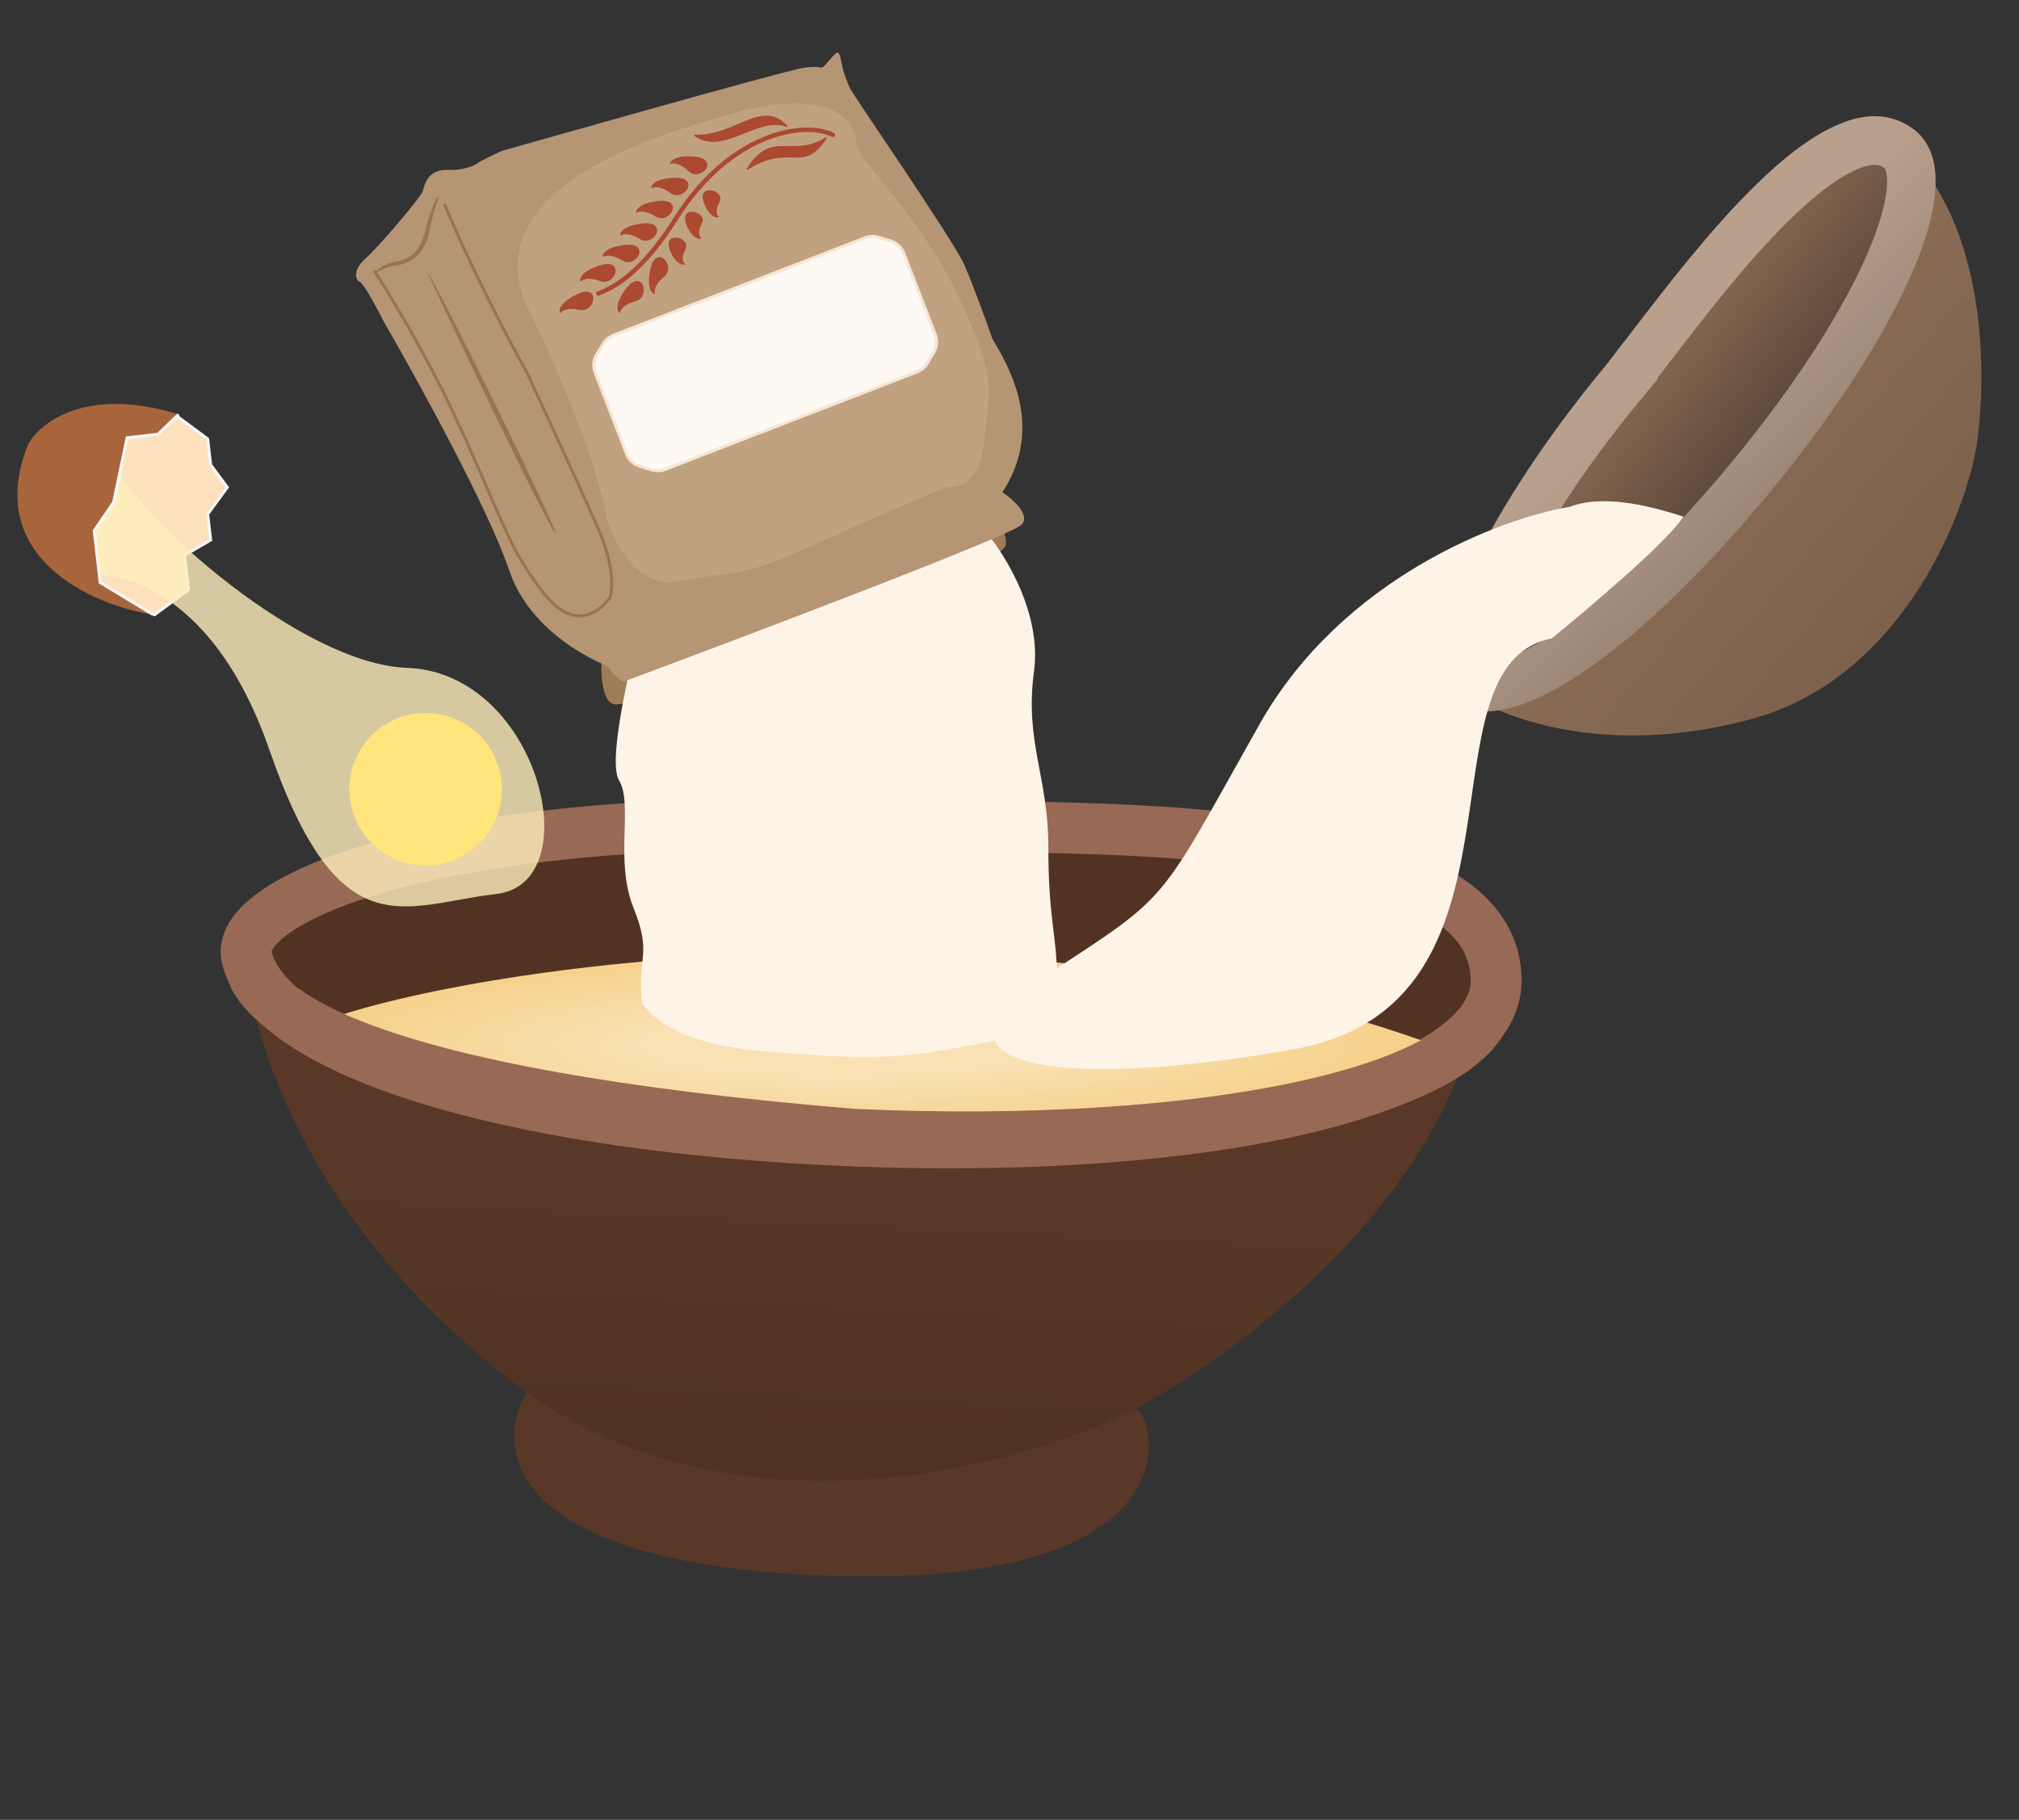
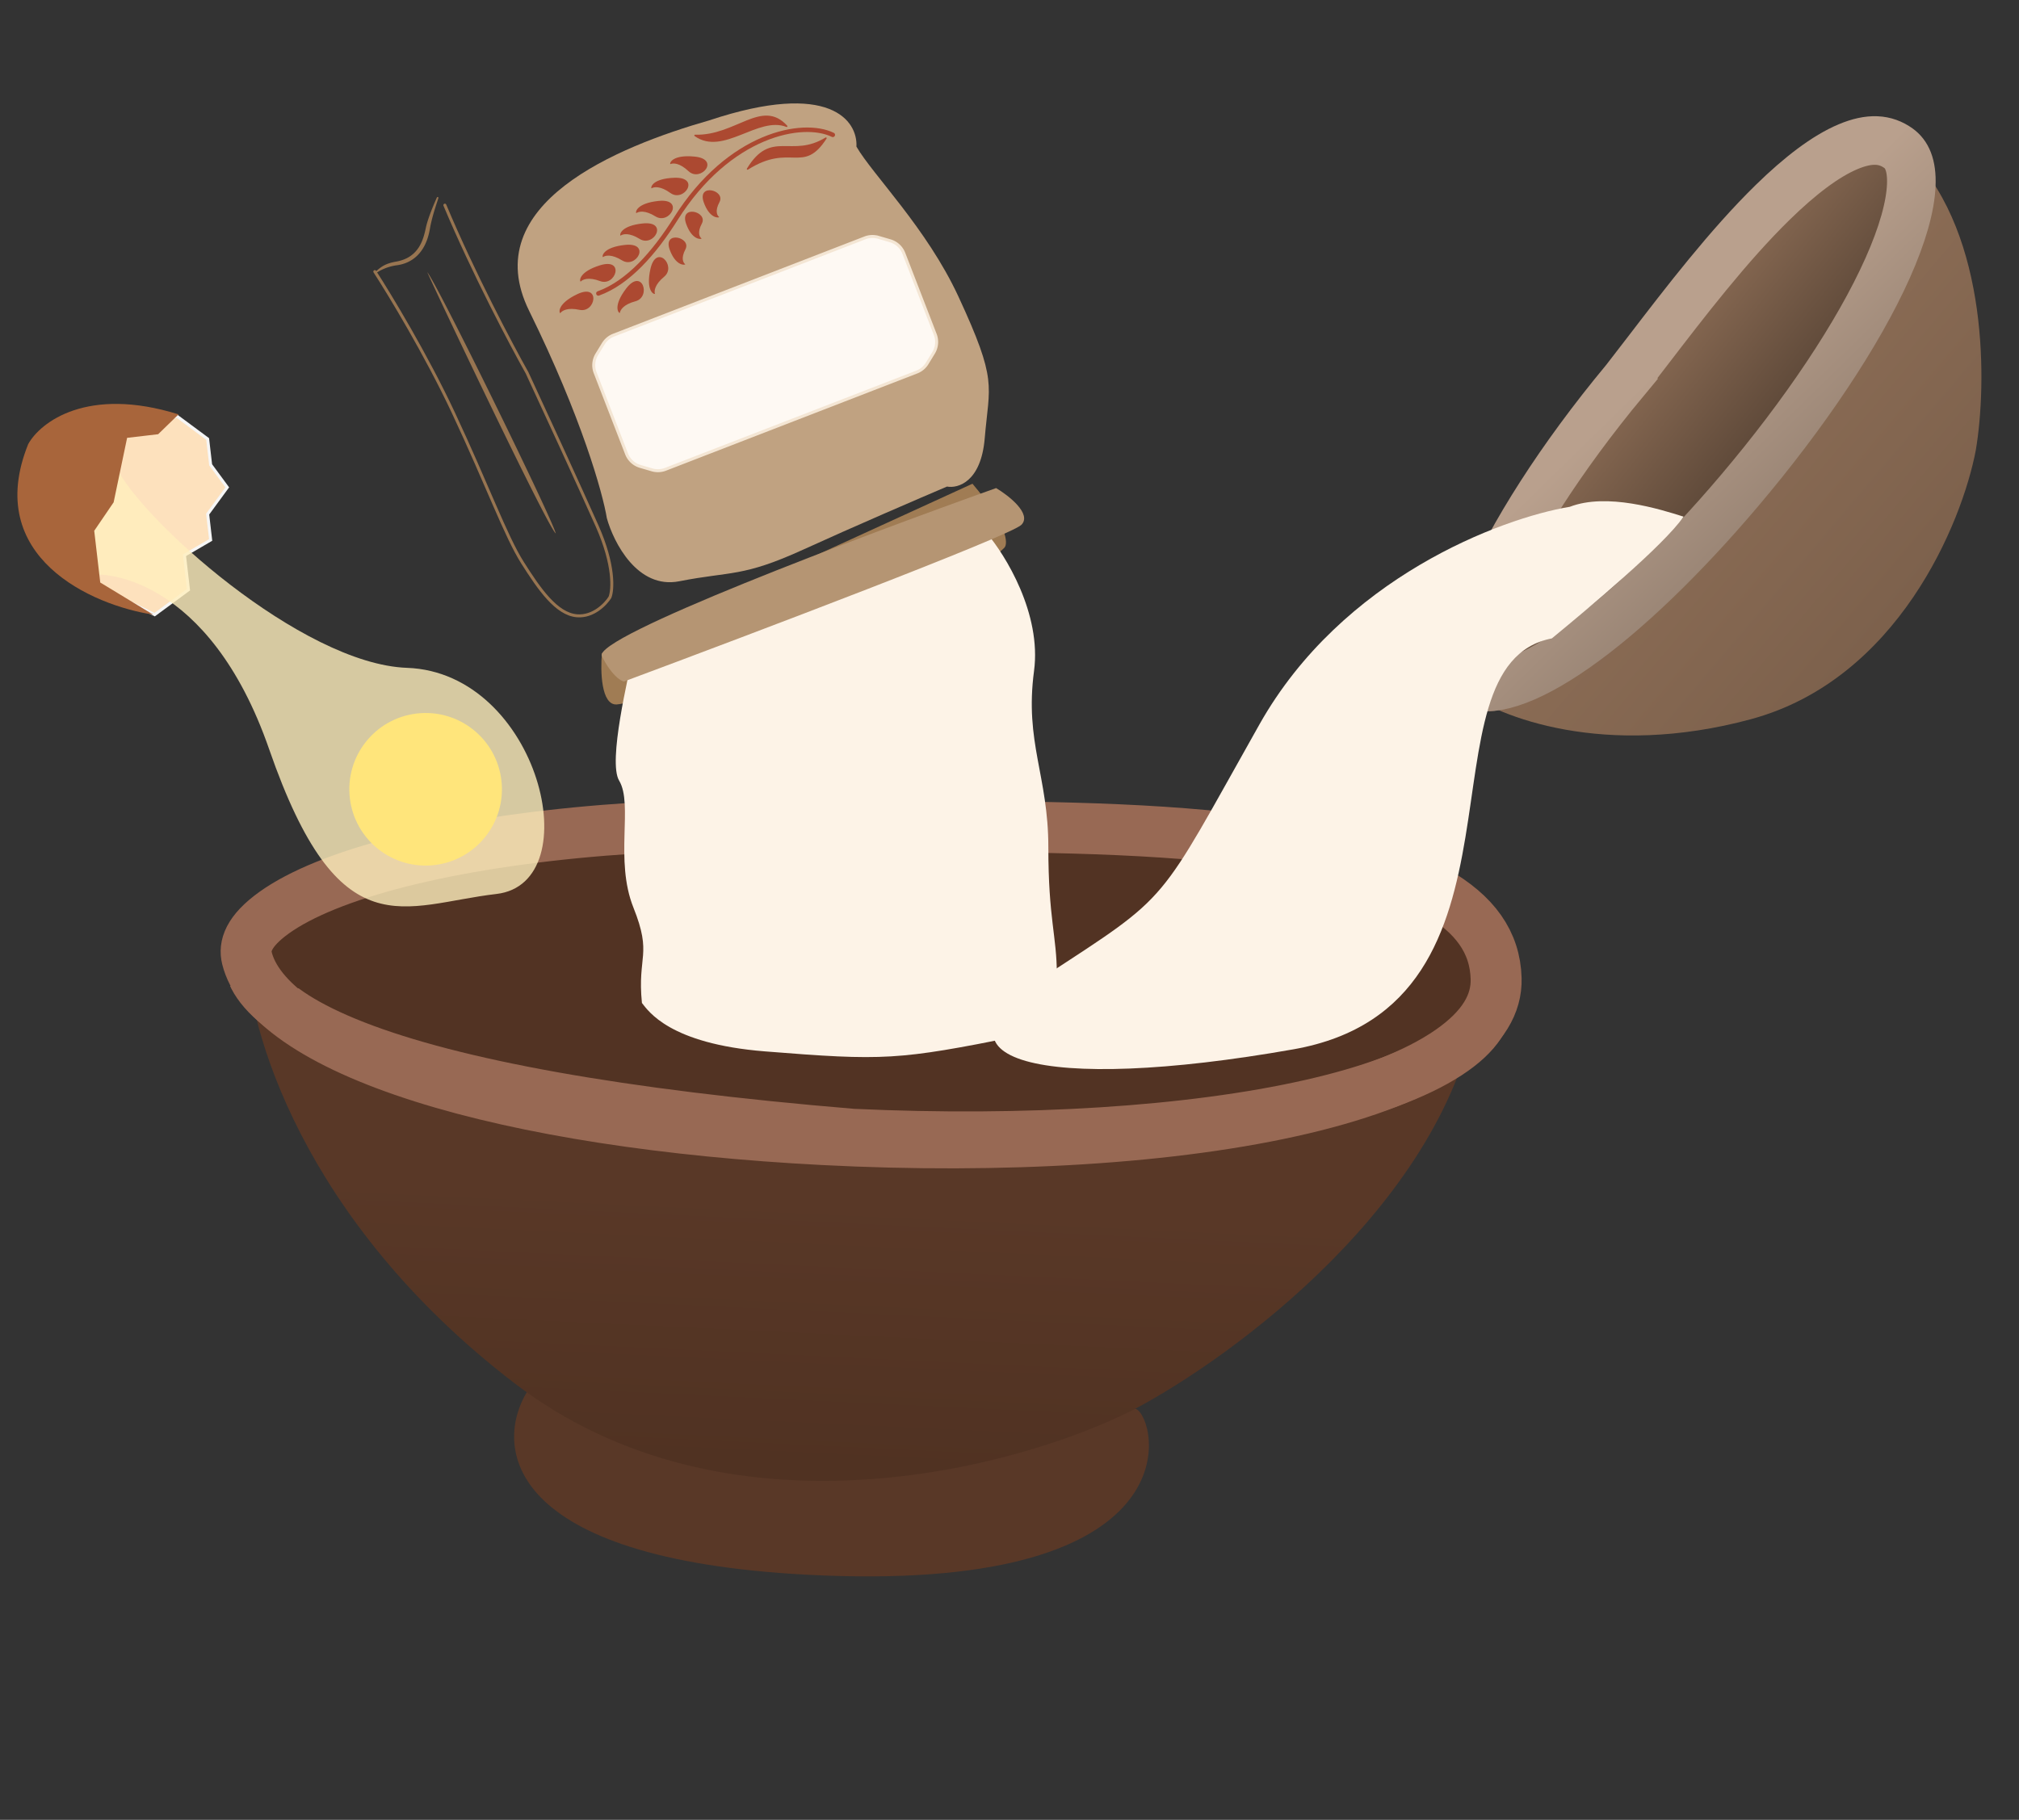
<svg xmlns="http://www.w3.org/2000/svg" width="264" height="238" fill="none">
  <rect width="100%" height="100%" fill="#333333" stroke="none" />
  <path d="M105.513 205.944c-39.617-2.086-40.908-16.816-36.601-23.92 25.648-.078 77.531.291 79.877 2.389 2.932 2.623 6.246 24.139-43.276 21.531z" fill="#593827" />
  <path d="M67.211 180.853c-27.807-21.353-34.926-46.678-35.01-56.671 27.337 31.204 119.678 28.827 160.989 7.132-4.081 25.685-31.783 46.121-45.124 53.128-15.365 7.701-53.048 17.764-80.855-3.589z" fill="url(#paint0_linear_1906_14617)" />
  <path d="M112.238 108.036l.052.003h.052c2.702.029 5.603.036 8.646.043 13.853.035 30.651.077 45.055 2.178 8.792 1.283 16.326 3.29 21.618 6.311 5.184 2.959 7.842 6.633 7.97 11.41.088 3.274-1.68 6.428-6.022 9.444-4.379 3.042-10.952 5.607-19.295 7.575-16.634 3.923-39.299 5.242-62.689 4.035-20.383-1.052-38.752-3.849-52.387-8.164-6.824-2.159-12.313-4.652-16.25-7.39-3.962-2.754-6.045-5.533-6.7-8.187-.373-1.513.131-3.48 3.573-5.944 3.427-2.454 9.007-4.757 16.492-6.651 14.887-3.767 36.23-5.653 59.885-4.663z" fill="#523323" stroke="#986954" stroke-width="6.664" />
-   <path d="M186.558 136.307c-58.749-21.024-131.946-8.864-146.724-1.731 7.093 11.531 54.257 13.762 78.73 14.555 62.469-2.734 70.794-8.366 67.994-12.824z" fill="url(#paint1_radial_1906_14617)" />
+   <path d="M186.558 136.307z" fill="url(#paint1_radial_1906_14617)" />
  <path d="M194.561 130.342c.104 2.334-1.237 4.875-5.282 7.506-4.033 2.623-10.152 4.894-17.998 6.667-15.62 3.53-37.112 4.874-59.808 3.826-30.651-2.549-52.118-6.494-65.036-11.532-6.502-2.535-10.408-5.187-12.356-7.695-.937-1.205-1.388-2.334-1.52-3.406-.133-1.076.03-2.307.646-3.749.713-1.671 3.075-4 7.88-6.5 4.64-2.415 11-4.701 18.748-6.611 15.465-3.812 36.067-6.03 58.65-4.989 23.455 2.087 42.623 4.2 56.038 8.326 6.697 2.061 11.651 4.536 14.946 7.516 3.189 2.885 4.899 6.299 5.092 10.641z" stroke="url(#paint2_linear_1906_14617)" stroke-width="6.664" />
  <path d="M27.151 57.407l-4.001-2.963-11.37 2.465-1.734 18.486 10.179 4.987 4.42-3.257-.524-4.51 3.424-1.998-.393-3.382 2.564-3.498-2.171-2.948-.394-3.382z" fill="#FDE1BD" stroke="#F6F6F6" stroke-width=".392" />
  <path opacity=".8" d="M53.221 87.342c-13.817-.5-35.067-19.63-38.161-26.51C1.845 56.05 8.654 70.35 10.842 75.36c2.413-.939 16.508 0 24.355 22.633 9.182 26.484 17.502 20.342 29.72 18.921 12.218-1.421 5.576-28.95-11.696-29.573z" fill="#FFEFBD" />
  <path d="M20.68 56.788l2.67-2.595c-11.953-3.73-18.088 1.037-19.661 3.886-5.961 14.772 8.355 21.098 16.342 22.302l-6.923-4.2-.787-6.764 2.538-3.724 1.762-8.432 4.06-.473z" fill="#A8653B" />
-   <path d="M23.35 54.193l-2.67 2.595-4.059.473-1.761 8.432-2.538 3.724.786 6.765 6.923 4.199" stroke="#F6F6F6" stroke-width=".392" />
  <circle cx="55.654" cy="103.224" r="9.977" transform="rotate(-6.635 55.654 103.224)" fill="#FFE57B" />
  <path d="M80.646 92.13c-2.053.13-2.149-4.41-1.94-6.697l48.452-22.17c4.586 5.407 4.69 7.835 4.168 8.373-11.565 11.19-48.114 20.33-50.68 20.493z" fill="#A07C54" />
-   <path d="M66.575 74.576c2.695 8.013 11.113 12.199 14.985 13.29 14.382-4.42 44.459-15.368 49.714-23.804 5.236-8.406.599-16.201-1.475-19.688l-.022-.037c-.754-2.158-2.549-7.125-3.699-9.731-1.438-3.259-14.711-22.4-15.024-23.227-.312-.826-.67-1.44-1.036-3.26-.365-1.82-.481-1.489-1.728-.062-1.246 1.427-.305.38-3.12.799-2.814.418-38.311 10.546-39.162 10.764-.68.174-2.503 1.11-3.328 1.557-.44.381-1.869 1.123-4.066 1.04-2.746-.103-3.113 2.006-3.322 2.764-.209.759-5.782 7.323-7.43 8.752-1.65 1.43-1.5 2.801-.811 3.129.55.262 2.331 3.6 3.153 5.237 4.334 7.487 13.675 24.463 16.37 32.477z" fill="#B59573" />
  <path d="M69.187 40.648C62.31 26.694 80.664 19.198 92.77 15.731c15.819-5.258 19.401.105 19.215 3.443 2.096 3.64 9.193 10.666 13.333 19.6 5.175 11.166 4.04 11.457 3.441 18.56-.48 5.684-3.49 6.569-4.936 6.3-3.573 1.52-12.325 5.29-18.747 8.223-8.027 3.666-9.452 2.822-16.261 4.162-5.448 1.072-8.58-5.057-9.466-8.255-.523-3.224-3.288-13.16-10.163-27.116z" fill="#C0A281" />
  <path d="M55.79 29.767c.323-1.493 1.422-3.89 1.422-3.89.14-.238-.77 2.11-1.09 4.006-.579 3.417-2.579 4.488-4.234 4.71-1.656.222-2.67.985-2.67.985.73-.69 1.344-1.049 2.597-1.269 3.1-.544 3.652-3.05 3.975-4.542z" fill="#987551" />
  <path d="M57.212 25.877l-.085-.05-.004.01.089.04zm-1.422 3.89l-.096-.021.096.02zm-3.975 4.542l.017.097-.017-.097zm-2.596 1.27l-.068-.072a.098.098 0 00.126.15l-.058-.079zm6.903-5.696l.096.016-.096-.016zm1.09-4.006l-.089-.04v.001l-.003.005-.01.02-.035.08-.13.293a35.84 35.84 0 00-.414.99c-.315.786-.673 1.765-.837 2.52l.191.041c.16-.738.513-1.703.828-2.489a36.559 36.559 0 01.584-1.374l.003-.005v-.001l-.088-.041zm-1.518 3.869c-.162.748-.377 1.73-.932 2.595-.552.86-1.442 1.605-2.964 1.872l.034.193c1.578-.277 2.514-1.057 3.094-1.96.576-.897.798-1.914.96-2.659l-.192-.041zm-3.896 4.467c-.633.111-1.11.258-1.522.467-.412.21-.756.478-1.125.827l.135.142c.36-.341.689-.597 1.079-.794.39-.198.846-.34 1.467-.45l-.034-.192zm-2.58 1.365l.06.078.001-.001.008-.006a2.056 2.056 0 01.167-.11 5.33 5.33 0 01.52-.282 6.545 6.545 0 011.927-.567l-.026-.194a6.737 6.737 0 00-1.984.585 5.49 5.49 0 00-.68.384l-.038.025-.01.008-.002.002h-.001l.059.078zm2.683-.888c.843-.113 1.777-.443 2.574-1.182.798-.74 1.45-1.883 1.743-3.609l-.193-.032c-.286 1.69-.922 2.792-1.683 3.497-.761.706-1.655 1.023-2.467 1.132l.026.194zm4.317-4.79c.16-.941.465-1.997.715-2.79.125-.397.235-.726.306-.944a5.392 5.392 0 00.082-.272.18.18 0 00.003-.018c0-.004.001-.018-.002-.034a.1.1 0 00-.1-.08.1.1 0 00-.07.032.173.173 0 00-.024.033l.168.1c.004-.008.003-.004-.004.003a.095.095 0 01-.063.028.096.096 0 01-.1-.093.07.07 0 010-.007c0-.002 0-.002 0 0l-.005.02a5.515 5.515 0 01-.07.228c-.071.215-.182.547-.307.945-.25.795-.56 1.861-.721 2.816l.192.032zm16.457 39.868c-.532-2.08-15.303-32.247-16.805-34.18 1.007 2.362 15.856 33.617 16.806 34.18z" fill="#987551" />
  <path d="M75.767 40.52c-1.57-.34-2.287.116-2.506.44-.198-.117-.335-1.261 2.187-2.473 3.14-1.509 2.452 2.495.32 2.033zm2.695-3.76c-1.505-.564-2.28-.217-2.543.072-.18-.144-.15-1.297 2.522-2.131 3.325-1.038 2.065 2.824.021 2.059zm2.878-2.706c-1.367-.847-2.194-.658-2.51-.425-.147-.177.108-1.301 2.89-1.598 3.465-.368 1.474 3.173-.38 2.023zm2.304-2.805c-1.367-.847-2.194-.659-2.51-.426-.147-.177.108-1.301 2.89-1.597 3.465-.37 1.474 3.172-.38 2.023zm2.066-2.947c-1.367-.847-2.194-.658-2.51-.426-.146-.177.108-1.3 2.89-1.597 3.465-.369 1.474 3.173-.38 2.023zm1.949-3.062c-1.302-.944-2.14-.816-2.472-.607-.134-.187.201-1.29 2.998-1.384 3.482-.117 1.24 3.271-.526 1.99zm2.363-2.857c-1.17-1.102-2.018-1.082-2.374-.917-.109-.202.364-1.253 3.15-.99 3.468.328.813 3.403-.776 1.907zm-6.94 17.02c-1.555.41-1.986 1.141-2.034 1.53-.23-.015-.871-.972.826-3.197 2.112-2.77 3.317 1.11 1.208 1.667zm3.76-3.211c-1.239 1.024-1.324 1.868-1.204 2.242-.215.083-1.199-.518-.591-3.25.757-3.4 3.477-.383 1.795 1.008zm2.782-3.582c-.613 1.166-.293 1.758-.013 1.958-.15.14-1.299.13-2.041-1.917-.924-2.548 2.887-1.625 2.054-.041zm2.148-3.37c-.622 1.162-.306 1.757-.027 1.958-.152.139-1.3.121-2.028-1.931-.905-2.555 2.899-1.604 2.055-.027zm2.304-2.806c-.622 1.162-.306 1.757-.027 1.958-.152.139-1.3.122-2.028-1.931-.905-2.555 2.899-1.604 2.055-.026z" fill="#AC4931" />
  <path d="M108.895 17.637c-3.916-1.919-13.559-.127-20.554 11.003-2.792 4.441-6.226 8.342-10.1 9.736" stroke="#AC4931" stroke-width=".586" stroke-linecap="round" />
  <path d="M107.998 18.069c-4.529 2.77-7.131-1.097-10.25 4.033 5.637-3.558 7.223.67 10.25-4.034zm-17.115-.355c5.33.163 8.756-4.764 11.982-1.202-3.745-1.486-8.313 3.83-11.982 1.202z" fill="#AC4931" stroke="#AC4931" stroke-width=".195" stroke-linejoin="round" />
  <path d="M87.016 61.375l32.869-12.722a2.733 2.733 0 001.346-1.124l.843-1.38a2.734 2.734 0 00.216-2.411l-4.107-10.612a2.732 2.732 0 00-1.783-1.636l-1.553-.454a2.733 2.733 0 00-1.752.075L80.226 43.834a2.732 2.732 0 00-1.345 1.124l-.844 1.38a2.732 2.732 0 00-.216 2.41L81.93 59.36a2.733 2.733 0 001.782 1.637l1.553.453a2.733 2.733 0 001.752-.075z" fill="#FEF9F3" stroke="#F4E6D4" stroke-width=".39" />
  <path d="M49.01 35.52c1.941 2.994 6.711 10.873 10.256 18.428 4.431 9.443 6.86 16.175 9.056 19.642 2.197 3.467 4.44 6.72 7.116 6.942 2.14.178 3.77-1.535 4.318-2.414.389-.973.597-4.202-1.685-9.34s-7.053-15.488-9.153-20.02c-2.032-3.61-7.027-13.05-10.75-21.929" stroke="#987551" stroke-width=".39" stroke-linecap="round" />
  <path d="M80.956 102.091c-1.497-2.494 1.247-13.719 1.87-16.837 11.849-6.444 36.169-15.09 46.146-15.59 2.495 2.91 7.234 10.601 6.236 18.085-1.247 9.353 1.871 13.719 1.871 23.072 0 9.354 1.111 11.62 1.111 16.609 0 1.508.422 6.859-.689 6.859-1.383.624-4.111 1.247-4.501 1.247-15.59 3.118-17.41 3.211-33 1.964-12.472-.998-15.231-5.29-16.063-6.329-.623-6.236 1.384-6.236-1.11-12.472-2.495-6.236 0-13.49-1.871-16.608z" fill="#FDF3E7" />
  <path d="M133.562 68.631c-1.379 1.424-35.227 14.26-51.979 20.5-.45-.082-1.658-.863-2.883-3.324-1.226-2.46 33.857-15.676 51.551-21.976 1.679 1.007 4.691 3.376 3.311 4.8z" fill="#B59573" />
  <path d="M228.951 94.057c-19.174 5.188-33.027-.309-37.557-3.705 23.449-1.59 54.111-44 58.536-70.063 10.166 10.665 9.851 30.165 8.423 38.582-1.811 9.568-10.228 30-29.402 35.186z" fill="url(#paint3_linear_1906_14617)" />
  <path d="M248.225 19.662c.438.304 1.146 1.228.86 4.09-.276 2.758-1.428 6.456-3.432 10.842-3.98 8.708-10.946 19.331-19.147 29.113-11.67 12.916-20.258 20.566-26.313 24.034-3.048 1.746-5.053 2.194-6.265 2.1-.936-.074-1.686-.48-2.397-1.734-.282-.498-.594-1.974-.1-4.899.465-2.76 1.556-6.27 3.306-10.323 3.489-8.073 9.442-17.933 17.591-27.655 9.04-9.892 16.366-17.839 22.613-22.53 3.114-2.34 5.697-3.66 7.856-4.111 2.008-.42 3.722-.112 5.428 1.073z" stroke="url(#paint4_linear_1906_14617)" stroke-width="6.356" />
  <path d="M212.492 49.725l.031-.038.031-.04c.951-1.219 1.956-2.53 3.007-3.901 4.756-6.203 10.449-13.629 16.249-19.296 3.546-3.465 6.888-6.02 9.833-7.26 2.833-1.193 4.887-1.037 6.609.205 1.029.744 1.777 2.118 1.661 4.85-.118 2.775-1.14 6.434-3.079 10.786-3.856 8.658-10.933 19.173-19.433 29.198-7.407 8.735-14.87 15.924-21.353 20.471-3.248 2.278-6.128 3.806-8.537 4.577-2.435.778-4.047.682-5.07.236l-.007-.003c-.127-.054-.737-.314-.677-2.426.061-2.143.861-5.263 2.543-9.212 3.333-7.824 9.706-17.94 18.192-28.147z" fill="url(#paint5_linear_1906_14617)" stroke="url(#paint6_linear_1906_14617)" stroke-width="6.356" />
  <path d="M164.685 94.734c10.798-19.162 31.554-26.954 40.582-28.455 4.844-1.863 11.774.308 14.876 1.291-2.611 3.77-12.409 11.96-17.226 15.92-18.152 3.565-.729 47.9-33.782 53.74-33.053 5.84-49.371 1.427-32.576-9.535 16.796-10.962 14.628-9.009 28.126-32.961z" fill="#FDF3E7" />
  <defs>
    <linearGradient id="paint0_linear_1906_14617" x1="111.43" y1="157.07" x2="109.765" y2="192.103" gradientUnits="userSpaceOnUse">
      <stop stop-color="#593827" />
      <stop offset="1" stop-color="#503222" />
    </linearGradient>
    <linearGradient id="paint2_linear_1906_14617" x1="103.013" y1="101.933" x2="100.845" y2="167.2" gradientUnits="userSpaceOnUse">
      <stop stop-color="#986954" stop-opacity="0" />
      <stop offset=".45" stop-color="#986954" stop-opacity="0" />
      <stop offset=".45" stop-color="#986954" />
    </linearGradient>
    <linearGradient id="paint3_linear_1906_14617" x1="192.845" y1="37.29" x2="377.855" y2="194.336" gradientUnits="userSpaceOnUse">
      <stop stop-color="#9A785E" />
      <stop offset="1" stop-color="#342820" />
    </linearGradient>
    <linearGradient id="paint4_linear_1906_14617" x1="205.249" y1="51.952" x2="233.902" y2="75.356" gradientUnits="userSpaceOnUse">
      <stop stop-color="#986954" stop-opacity="0" />
      <stop offset=".45" stop-color="#986954" stop-opacity="0" />
      <stop offset=".45" stop-color="#986954" />
    </linearGradient>
    <linearGradient id="paint5_linear_1906_14617" x1="250.377" y1="44.073" x2="187.386" y2="-5.91" gradientUnits="userSpaceOnUse">
      <stop offset=".065" stop-color="#594536" />
      <stop offset=".624" stop-color="#BF9474" />
    </linearGradient>
    <linearGradient id="paint6_linear_1906_14617" x1="107.895" y1="81.609" x2="199.121" y2="174.91" gradientUnits="userSpaceOnUse">
      <stop offset=".4" stop-color="#B9A08D" />
      <stop offset="1" stop-color="#53483F" />
    </linearGradient>
    <radialGradient id="paint1_radial_1906_14617" cx="0" cy="0" r="1" gradientUnits="userSpaceOnUse" gradientTransform="rotate(-.902 8716.428 -7029.838) scale(204.946 34.231)">
      <stop offset=".131" stop-color="#F9E1B3" />
      <stop offset=".651" stop-color="#F1BB55" />
    </radialGradient>
  </defs>
</svg>